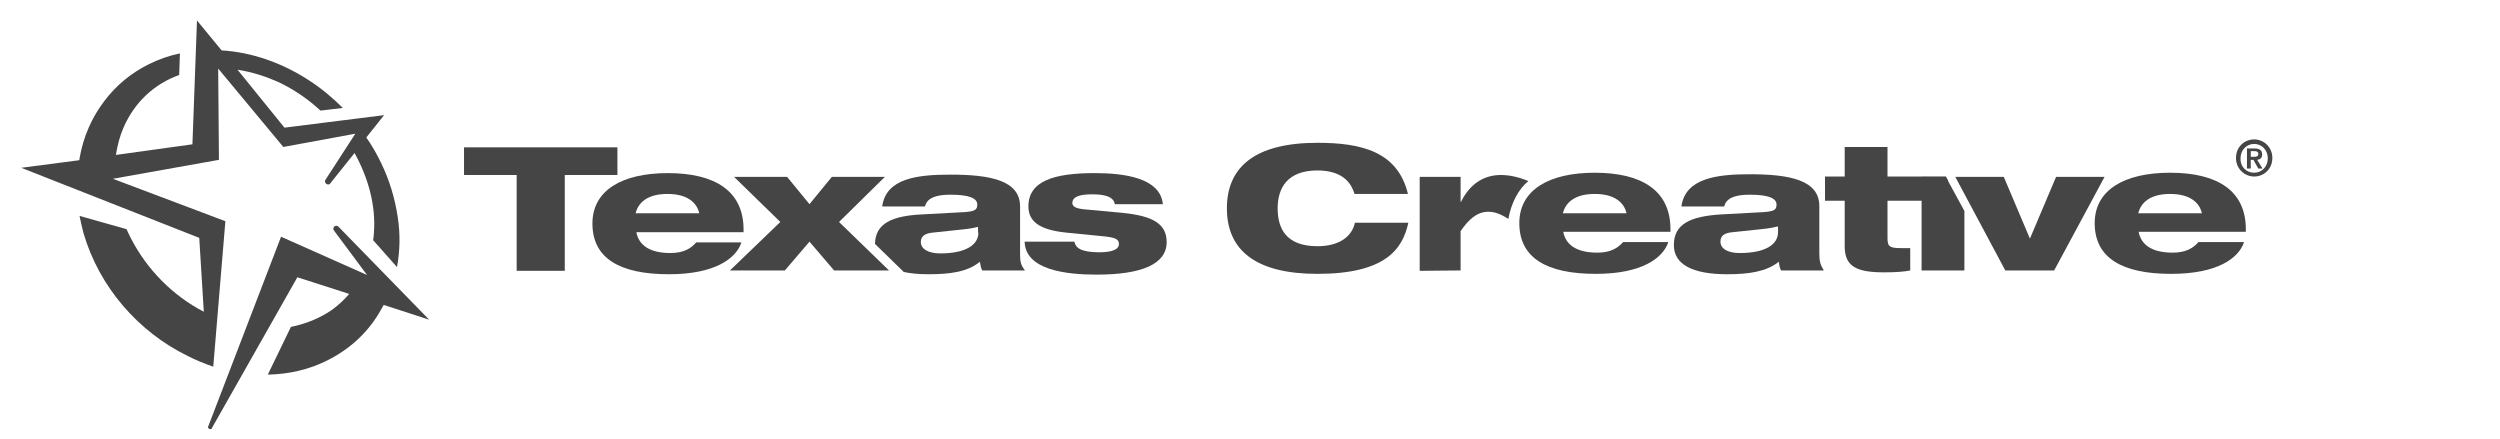
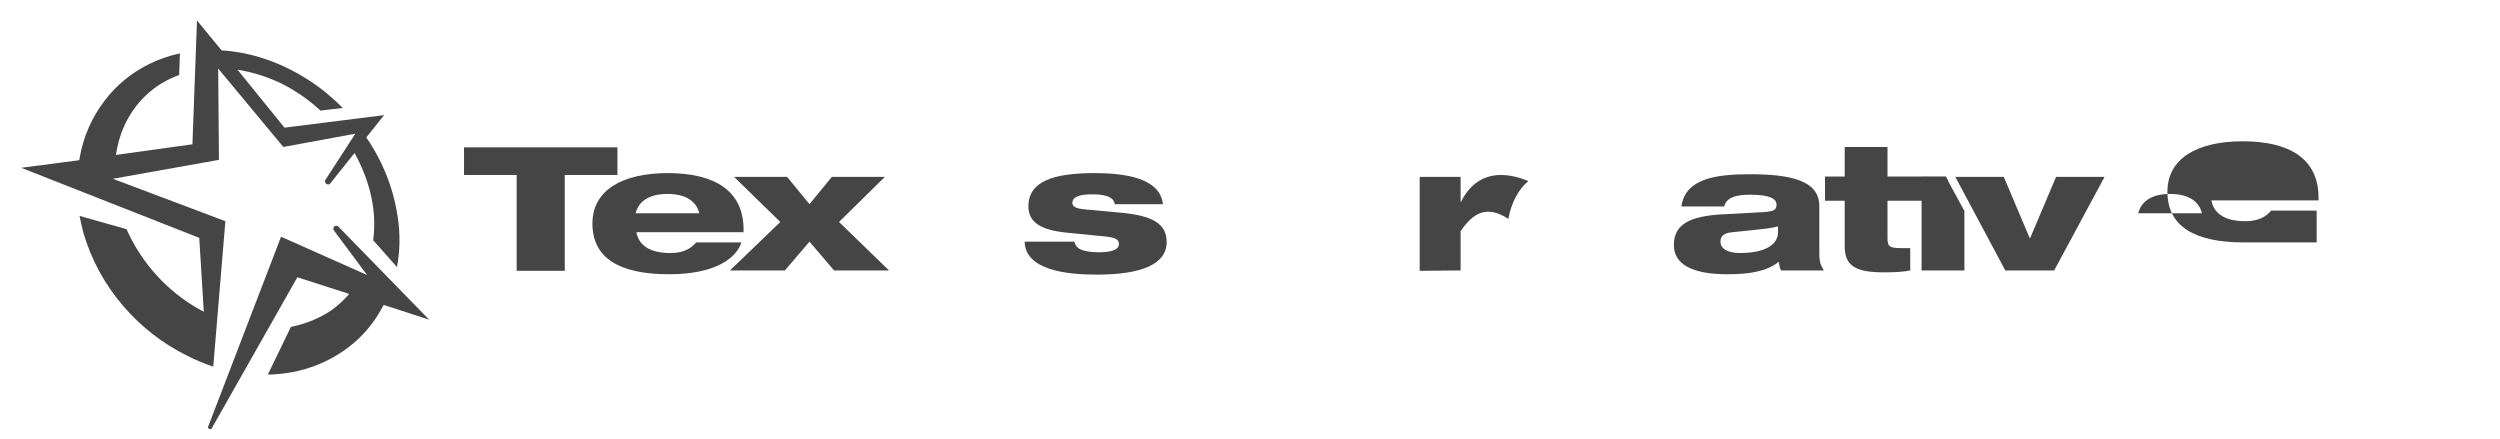
<svg xmlns="http://www.w3.org/2000/svg" version="1.1" id="Layer_1" x="0px" y="0px" viewBox="24 339 660 116" style="enable-background:new 24 339 660 116;" xml:space="preserve">
  <g>
    <g>
      <path style="fill:#454545;" d="M137.3,423.4l-23.9-24.5l-0.1-0.1l0,0l0,0c-0.1-0.1-0.3-0.2-0.5-0.2c-0.5,0-0.8,0.4-0.8,0.8    c0,0.2,0.1,0.4,0.2,0.5l0,0l8.7,11.7l-22.7-10.1l-19.2,50c0,0.1-0.1,0.2-0.1,0.2c0,0.3,0.3,0.6,0.6,0.6c0.2,0,0.4-0.1,0.5-0.3l0,0    v-0.1l0,0l22.5-39.7l13.7,4.4c-1.4,1.6-3,3.1-4.7,4.3c-3.1,2.1-6.7,3.6-10.7,4.4l-6.1,12.6c5.5-0.1,10.8-1.3,15.6-3.7    c5.1-2.5,9.3-6.1,12.3-10.3c1-1.4,1.9-2.9,2.7-4.4L137.3,423.4z" />
      <path style="fill:#454545;" d="M80.3,435.8L80.3,435.8C80.4,435.8,80.4,435.8,80.3,435.8l0.4-4.8l2.8-33.6l-29.7-11.2l28-5    l-0.2-24.1l17.2,20.7l19-3.5l-7.9,12.2l0,0c-0.1,0.1-0.1,0.2-0.1,0.4c0,0.4,0.4,0.8,0.8,0.8c0.3,0,0.5-0.1,0.6-0.3l6.4-8    c3.6,6.5,5.7,13.9,5.1,21.2c0,0.6-0.1,1.2-0.2,1.8l6.3,7.1c0.8-4.2,0.9-8.7,0.2-13.2c-0.7-4.7-2.1-9.6-4.4-14.3    c-1.1-2.3-2.4-4.6-3.9-6.7l4.7-5.9l-26.3,3.3l-12.4-15.3c3.8,0.6,7.7,1.8,11.5,3.6c3.8,1.9,7.3,4.3,10.4,7.2l5.9-0.7    c-2.8-2.8-5.8-5.3-9.1-7.4c-6.8-4.4-14.7-7.3-22.9-7.8l-6.5-7.9l-1.2,32.7l-20.2,2.8c0.4-2.5,1-4.9,2-7.2    c3-6.9,8.3-11.6,14.7-13.9l0.2-5.7c-2.9,0.6-5.7,1.6-8.3,2.9c-4.6,2.3-8.5,5.5-11.6,9.6c-3.3,4.3-5.6,9.4-6.6,15.2    c0,0.2,0,0.3-0.1,0.5l-15.3,2l47,18.5l1.2,19.5c-8.3-4.3-15-11.2-19.2-19.3c-0.4-0.8-0.8-1.6-1.2-2.5L45,396    c0.3,1.4,0.6,2.9,1,4.4c4.2,14.5,14.6,26.2,27.4,32.5C75.7,434.1,78,435,80.3,435.8L80.3,435.8z" />
    </g>
    <g>
-       <path style="fill:#454545;" d="M293.3,406v-12.5c0-6.9-7.9-8.4-18.4-8.4c-8.8,0-17,1-18,8.4h11.3c0.5-2.1,2.6-3.1,6.7-3.1    c4.9,0,7.1,0.9,7.1,2.6c0,1.3-0.5,1.8-3.4,2l-11.2,0.6c-8,0.4-12.3,2.4-12.4,7.8l7.6,7.4c1.8,0.4,4,0.6,6.5,0.6    c5.7,0,10.3-0.6,13.6-3.3c0.1,0.7,0.2,1.5,0.6,2.3h11.3C293.5,409,293.3,408.1,293.3,406z M282.3,400.4c0,3.4-3.6,5.5-10.1,5.5    c-3,0-5.1-1.1-5.1-3c0-1.5,1-2.3,3.2-2.5l7.6-0.8c2.1-0.2,3.5-0.5,4.3-0.7v1.5H282.3z" />
      <path style="fill:#454545;" d="M146.5,377.9H187v7.3h-13.9v25.3h-12.7v-25.3h-13.9C146.5,385.2,146.5,377.9,146.5,377.9z" />
      <path style="fill:#454545;" d="M219.7,403.1c-1.4,4.1-6.9,8.3-19.1,8.3c-13,0-20.2-4.2-20.2-13.4c0-8.8,7.9-13.3,19.9-13.3    c12.3,0,20,4.6,20,14.9v0.7H192c0.6,3.2,3.2,5.5,9,5.5c3.6,0,5.5-1.3,6.8-2.8h11.9V403.1z M208.6,395.3c-0.6-2.7-3-5.1-8.4-5.1    c-5.3,0-7.7,2.3-8.4,5.1H208.6z" />
      <path style="fill:#454545;" d="M230,397.6l-12.2-11.9h14l5.9,7.2l5.9-7.2h14l-12.1,11.9l13.2,12.8h-14.5l-6.5-7.6l-6.5,7.6h-14.5    L230,397.6z" />
      <path style="fill:#454545;" d="M307.6,402.7c0.2,0.9,0.6,1.6,1.6,2.1s2.6,0.8,5,0.8c2.5,0,5.2-0.4,5.2-2.2c0-1.3-1.1-1.7-3.9-2    l-10.1-1c-6.6-0.7-9.9-2.7-9.9-6.9c0-6.7,6.7-8.8,17.5-8.8c7.7,0,17.3,1.2,18,8.2h-12.7c-0.1-1-0.9-1.7-2-2.1s-2.6-0.5-4-0.5    c-3.2,0-5.2,0.6-5.2,2.3c0,0.8,0.7,1.5,3.6,1.7l9.7,0.9c7.8,0.8,11.6,2.8,11.6,7.7c0,5.8-6.5,8.6-18.5,8.6c-8,0-18.8-1.2-19-8.7    h13.1V402.7z" />
    </g>
    <g>
-       <path style="fill:#454545;" d="M395.8,397.8c-1.5,7-6.1,13.5-24,13.5c-16.1,0-23.9-6.1-23.9-17.3c0-10.9,7.4-17.3,23.9-17.3    c11.6,0,21.2,2.3,23.9,13.5h-14.1c-0.7-2.3-2.6-6.2-9.8-6.2c-7.9,0-10.5,4.6-10.5,10s2.3,10,10.5,10c5.7,0,9.1-2.5,9.9-6.2H395.8z    " />
-       <path style="fill:#454545;" d="M464.4,403c-1.4,4.1-6.9,8.3-19.1,8.3c-13,0-20.2-4.2-20.2-13.4c0-8.8,7.9-13.3,19.9-13.3    c12.3,0,20,4.6,20,14.9v0.7h-28.3c0.6,3.2,3.2,5.5,9,5.5c3.6,0,5.5-1.3,6.8-2.8h11.9V403z M453.4,395.3c-0.6-2.7-3-5.1-8.4-5.1    c-5.3,0-7.7,2.3-8.4,5.1H453.4z" />
      <path style="fill:#454545;" d="M467.9,393.4c1.1-7.3,9.2-8.4,18-8.4c10.5,0,18.4,1.5,18.4,8.4v12.5c0,2.1,0.3,3.1,1.2,4.5h-11.3    c-0.4-0.7-0.5-1.6-0.6-2.3c-3.2,2.6-7.9,3.3-13.6,3.3c-9.2,0-14.1-2.6-14.1-7.7c0-5.6,4.4-7.6,12.5-8.1l11.2-0.6    c2.9-0.2,3.4-0.7,3.4-2c0-1.7-2.2-2.6-7.1-2.6c-4.1,0-6.2,1-6.7,3.1h-11.3V393.4z M493.3,398.8c-0.9,0.2-2.2,0.5-4.3,0.7l-7.6,0.8    c-2.3,0.2-3.2,1-3.2,2.5c0,1.9,2,3,5.1,3c6.5,0,10.1-2.1,10.1-5.5v-1.5H493.3z" />
      <polygon style="fill:#454545;" points="537.7,385.7 531.3,385.7 531.3,410.4 542.6,410.4 542.6,394.7   " />
      <path style="fill:#454545;" d="M538.3,392v-5.3l-0.6-1.1h-15.4v-7.8H511v7.8h-5.2v6.4h5.2v12c0,5.3,3,6.9,10.4,6.9    c3.3,0,5.5-0.2,6.9-0.5v-5.9c-0.6,0-0.9,0-2.3,0c-3,0-3.7-0.3-3.7-2.6V392H538.3z" />
      <path style="fill:#454545;" d="M540.2,385.7H553l6.9,16.3l6.9-16.3h12.8l-13.3,24.7h-12.9L540.2,385.7z" />
-       <path style="fill:#454545;" d="M616.4,403c-1.4,4.1-6.9,8.3-19.2,8.3c-13,0-20.2-4.2-20.2-13.4c0-8.8,7.9-13.3,19.9-13.3    c12.3,0,20,4.6,20,14.9v0.7h-28.3c0.6,3.2,3.2,5.5,9,5.5c3.6,0,5.5-1.3,6.8-2.8h12V403z M605.3,395.3c-0.6-2.7-3-5.1-8.4-5.1    c-5.3,0-7.7,2.3-8.4,5.1H605.3z" />
+       <path style="fill:#454545;" d="M616.4,403c-13,0-20.2-4.2-20.2-13.4c0-8.8,7.9-13.3,19.9-13.3    c12.3,0,20,4.6,20,14.9v0.7h-28.3c0.6,3.2,3.2,5.5,9,5.5c3.6,0,5.5-1.3,6.8-2.8h12V403z M605.3,395.3c-0.6-2.7-3-5.1-8.4-5.1    c-5.3,0-7.7,2.3-8.4,5.1H605.3z" />
      <path style="fill:#454545;" d="M420.2,385.2c-4.5,0-8.2,2.4-10.5,7.1h-0.1v-6.6h-10.8v24.8l10.8-0.1V400c1.9-2.7,4.1-5.1,7.3-5.1    c1.7,0,3.3,0.6,5.3,1.9c0.8-4.4,2.8-8,5.3-10C424.8,385.7,422.5,385.2,420.2,385.2z" />
    </g>
    <g>
-       <path style="fill:#454545;" d="M619.1,375.8c2.5,0,4.8,2,4.8,4.9c0,2.9-2.2,4.9-4.8,4.9c-2.5,0-4.8-2-4.8-4.9    C614.3,377.8,616.5,375.8,619.1,375.8z M619.1,384.6c2,0,3.6-1.6,3.6-3.8c0-2.2-1.6-3.8-3.6-3.8s-3.6,1.6-3.6,3.8    C615.4,383,617,384.6,619.1,384.6z M617.2,378.2h2c1.3,0,2,0.4,2,1.6c0,1-0.6,1.3-1.3,1.4l1.4,2.3h-1.1l-1.3-2.3h-0.7v2.3h-1    L617.2,378.2L617.2,378.2z M618.2,380.4h0.9c0.6,0,1.1-0.1,1.1-0.8c0-0.6-0.6-0.7-1.1-0.7h-0.9V380.4z" />
-     </g>
+       </g>
  </g>
</svg>